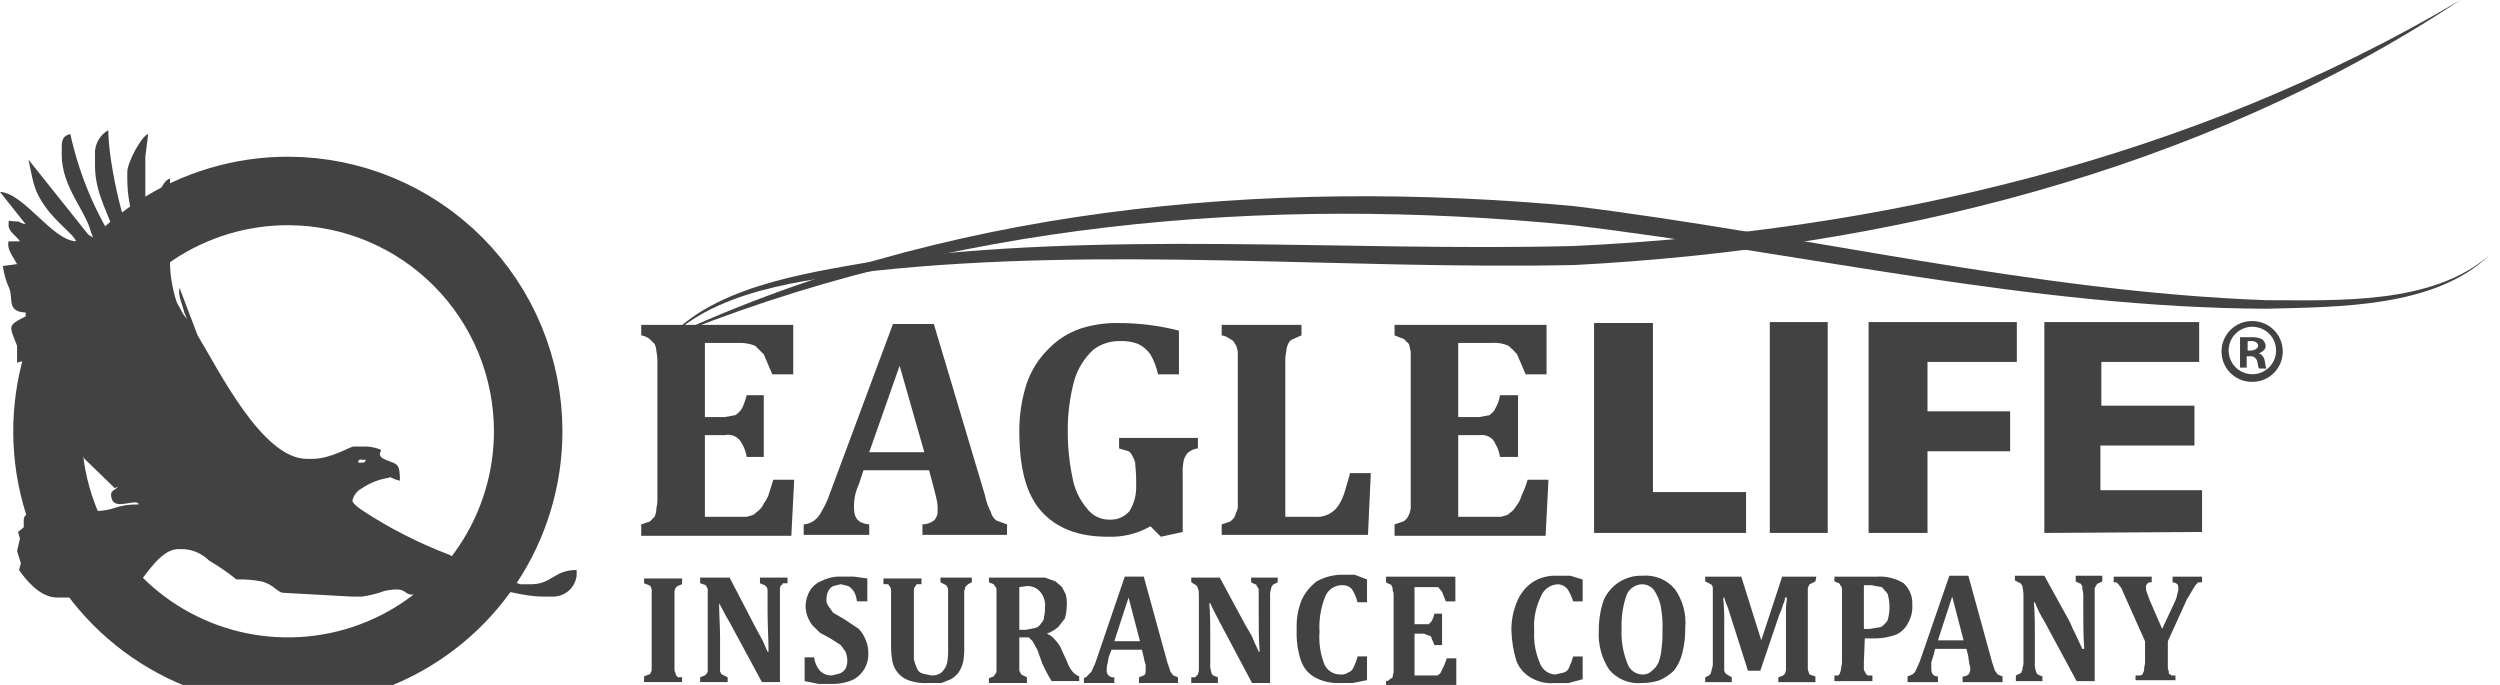
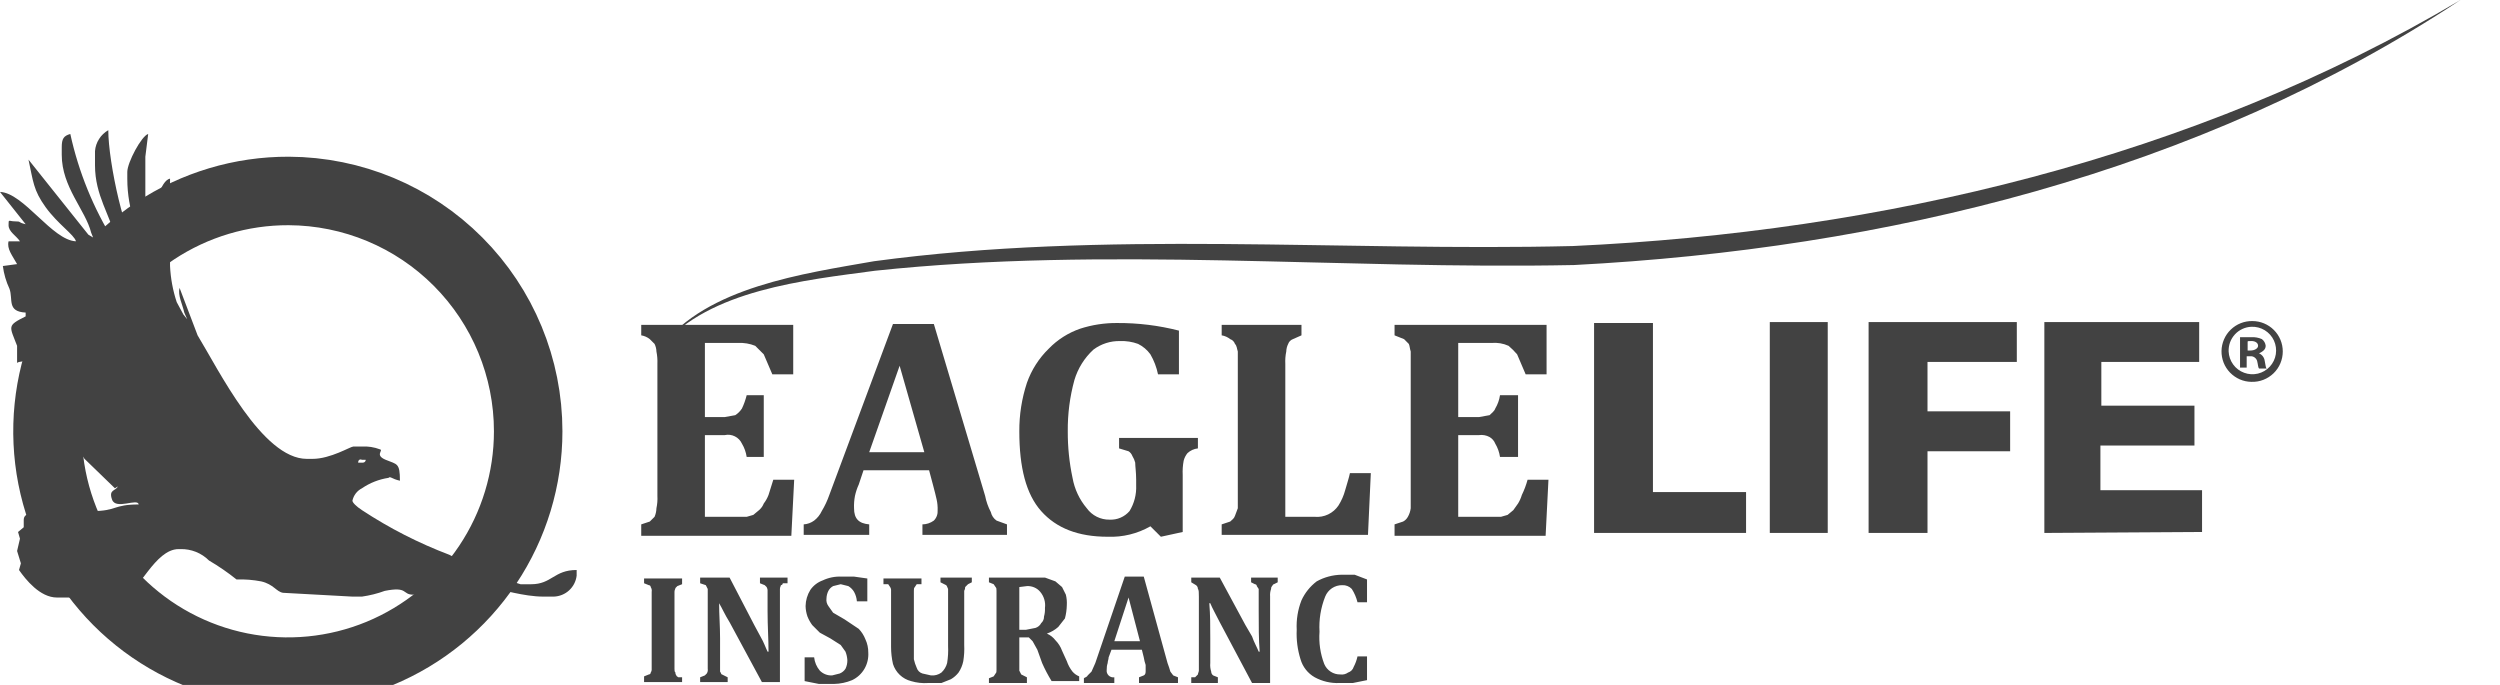
<svg xmlns="http://www.w3.org/2000/svg" width="73" height="20" viewBox="0 0 73 20" fill="none">
  <g id="Layer 2">
    <g id="Layer 1">
-       <path id="Vector" d="M19.223 9.986C27.489 6.047 36.921 5.187 45.964 6.019C52.704 6.852 59.362 8.516 66.186 8.766C68.266 8.766 71.012 8.904 72.677 7.462C71.096 8.988 68.266 8.96 66.186 9.015C59.334 8.988 52.649 7.379 45.908 6.574C36.921 5.687 27.6 6.491 19.223 9.986Z" fill="#424242" />
      <path id="Vector_2" d="M71.845 0C64.216 5.049 55.007 7.268 45.964 7.739C39.14 7.878 32.344 7.184 25.548 7.906C23.495 8.183 20.721 8.46 19.307 10.125C20.638 8.377 23.468 7.989 25.52 7.628C32.289 6.713 39.14 7.351 45.936 7.184C54.924 6.768 64.05 4.632 71.845 0ZM46.547 15.562V9.431H48.266V14.369H50.985V15.562H46.547ZM51.678 15.562V9.404H53.37V15.562H51.678ZM54.563 15.562V9.404H58.891V10.569H56.283V12.011H58.696V13.176H56.283V15.562H54.563ZM59.695 15.562V9.404H64.216V10.569H61.359V11.845H64.078V13.01H61.332V14.313H64.3V15.534L59.695 15.562Z" fill="#424242" />
      <path id="Vector_3" d="M27.129 13.731H25.215L25.076 14.147C25.027 14.254 24.99 14.366 24.965 14.48C24.942 14.599 24.933 14.72 24.938 14.841C24.938 15.146 25.076 15.285 25.381 15.312V15.618H23.468V15.312C23.578 15.305 23.683 15.267 23.773 15.201C23.868 15.128 23.944 15.033 23.995 14.924C24.085 14.775 24.159 14.617 24.216 14.453L26.075 9.46H27.268L28.766 14.48C28.798 14.645 28.854 14.803 28.932 14.952C28.955 15.053 29.014 15.142 29.099 15.201L29.404 15.312V15.618H26.935V15.312C27.055 15.311 27.171 15.272 27.268 15.201C27.307 15.162 27.338 15.114 27.357 15.061C27.376 15.008 27.383 14.952 27.379 14.896C27.382 14.794 27.373 14.691 27.351 14.591C27.323 14.48 27.296 14.342 27.24 14.147L27.129 13.731ZM25.381 13.204H26.99L26.269 10.68L25.381 13.204ZM34.425 9.654V10.93H33.814C33.772 10.725 33.697 10.528 33.592 10.347C33.499 10.217 33.375 10.113 33.232 10.042C33.063 9.98 32.884 9.952 32.705 9.959C32.425 9.953 32.152 10.041 31.928 10.209C31.666 10.449 31.475 10.756 31.373 11.096C31.239 11.584 31.174 12.088 31.179 12.594C31.177 13.051 31.223 13.506 31.318 13.953C31.376 14.281 31.519 14.587 31.734 14.841C31.81 14.946 31.91 15.031 32.026 15.089C32.142 15.147 32.27 15.176 32.4 15.174C32.509 15.179 32.619 15.16 32.72 15.116C32.821 15.073 32.91 15.007 32.982 14.924C33.12 14.699 33.187 14.438 33.176 14.175V14.009C33.176 13.787 33.148 13.62 33.148 13.509C33.131 13.441 33.103 13.375 33.065 13.315C33.044 13.258 33.005 13.209 32.954 13.177L32.677 13.093V12.788H34.979V13.093C34.865 13.105 34.758 13.154 34.674 13.232C34.621 13.297 34.583 13.373 34.563 13.454C34.537 13.591 34.528 13.731 34.535 13.87V15.534L33.898 15.673L33.592 15.368C33.213 15.585 32.781 15.69 32.344 15.673C31.484 15.673 30.846 15.423 30.402 14.924C29.959 14.425 29.764 13.648 29.764 12.594C29.761 12.114 29.836 11.636 29.986 11.179C30.119 10.802 30.337 10.46 30.624 10.181C30.879 9.917 31.193 9.718 31.54 9.598C31.889 9.485 32.254 9.429 32.621 9.432C33.23 9.429 33.835 9.503 34.425 9.654ZM38.003 9.487V9.792L37.753 9.903C37.721 9.914 37.692 9.932 37.668 9.957C37.644 9.981 37.626 10.01 37.615 10.042C37.58 10.111 37.561 10.187 37.559 10.264C37.534 10.382 37.525 10.504 37.531 10.624V15.091H38.391C38.526 15.103 38.662 15.079 38.784 15.02C38.906 14.961 39.01 14.871 39.085 14.758C39.171 14.62 39.237 14.471 39.279 14.314C39.334 14.12 39.39 13.953 39.418 13.815H40.028L39.945 15.618H35.673V15.312L35.922 15.229C35.978 15.174 36.033 15.146 36.061 15.063L36.144 14.841V10.264C36.117 10.181 36.117 10.098 36.061 10.042C36.05 10.01 36.032 9.981 36.008 9.957C35.984 9.932 35.955 9.914 35.922 9.903C35.85 9.845 35.764 9.807 35.673 9.792V9.487H38.003ZM45.16 9.487V10.93H44.549L44.3 10.347C44.224 10.257 44.14 10.174 44.05 10.098C43.894 10.027 43.722 9.999 43.551 10.014H42.58V12.178H43.19L43.495 12.123C43.551 12.067 43.634 12.011 43.662 11.928C43.733 11.809 43.78 11.677 43.8 11.54H44.327V13.343H43.8C43.78 13.206 43.733 13.074 43.662 12.955C43.63 12.873 43.571 12.805 43.495 12.761C43.402 12.71 43.295 12.691 43.19 12.705H42.58V15.091H43.828L44.022 15.035L44.189 14.896L44.327 14.702C44.375 14.624 44.412 14.54 44.438 14.453C44.508 14.31 44.563 14.162 44.605 14.009H45.215L45.132 15.645H40.721V15.312L40.971 15.229C41.03 15.198 41.078 15.15 41.11 15.091C41.154 15.014 41.182 14.929 41.193 14.841V10.264C41.165 10.181 41.165 10.098 41.137 10.042L40.999 9.903L40.721 9.792V9.487H45.16ZM23.162 9.487V10.93H22.552L22.302 10.347L22.053 10.098C21.895 10.034 21.724 10.005 21.553 10.014H20.583V12.178H21.165L21.47 12.123C21.548 12.073 21.615 12.006 21.665 11.928C21.724 11.804 21.77 11.674 21.803 11.54H22.302V13.343H21.803C21.783 13.206 21.736 13.074 21.665 12.955C21.622 12.862 21.55 12.787 21.459 12.742C21.368 12.696 21.264 12.683 21.165 12.705H20.583V15.091H21.803L21.997 15.035L22.164 14.896C22.225 14.844 22.273 14.777 22.302 14.702C22.36 14.626 22.407 14.542 22.441 14.453L22.58 14.009H23.19L23.107 15.645H18.724V15.312L18.974 15.229L19.113 15.091C19.147 15.012 19.166 14.927 19.168 14.841C19.193 14.723 19.203 14.601 19.196 14.48V10.624C19.201 10.504 19.192 10.383 19.168 10.264C19.166 10.187 19.147 10.111 19.113 10.042L18.974 9.903C18.902 9.845 18.816 9.807 18.724 9.792V9.487H23.162Z" fill="#424242" />
      <path id="Vector_4" d="M15.423 12.594C15.423 13.983 15.011 15.341 14.238 16.496C13.466 17.651 12.368 18.55 11.084 19.081C9.8 19.611 8.387 19.748 7.025 19.475C5.663 19.202 4.413 18.531 3.432 17.547C2.452 16.563 1.786 15.309 1.518 13.946C1.251 12.583 1.393 11.171 1.929 9.889C2.464 8.607 3.368 7.513 4.526 6.745C5.684 5.978 7.043 5.571 8.432 5.576C10.289 5.584 12.067 6.326 13.377 7.642C14.687 8.957 15.423 10.738 15.423 12.594Z" stroke="#424242" stroke-width="2" stroke-miterlimit="10" />
      <path id="Vector_5" fill-rule="evenodd" clip-rule="evenodd" d="M15.506 17.06H15.201C14.482 16.841 13.785 16.553 13.121 16.2C12.225 15.86 11.369 15.423 10.569 14.896C10.402 14.786 10.291 14.675 10.291 14.619C10.308 14.542 10.341 14.47 10.389 14.407C10.437 14.345 10.498 14.294 10.569 14.258C10.801 14.099 11.067 13.995 11.345 13.953C11.401 13.898 11.429 13.981 11.678 14.037C11.678 13.509 11.595 13.565 11.262 13.426C10.929 13.288 11.207 13.149 11.096 13.121C10.928 13.057 10.748 13.029 10.569 13.038H10.319C10.236 13.038 9.653 13.399 9.126 13.399H8.96C7.656 13.399 6.38 10.791 5.77 9.792L5.243 8.405C5.187 8.627 5.326 8.877 5.381 9.127L5.465 9.321L5.354 9.182L5.16 8.822C5.047 8.481 4.982 8.126 4.965 7.767V5.215C4.688 5.271 4.494 6.048 4.494 6.436C4.494 6.824 4.66 7.379 4.577 7.657V7.906C4.3 7.795 4.244 6.159 4.244 5.687V4.577L4.327 3.912C4.133 3.967 3.717 4.744 3.717 5.021V5.215C3.717 6.214 4.078 6.713 4.078 7.379C3.662 7.046 3.162 4.744 3.162 3.801C3.053 3.863 2.96 3.952 2.893 4.058C2.825 4.164 2.784 4.285 2.774 4.411V4.827C2.774 5.715 3.218 6.27 3.384 6.991L3.44 7.102L3.329 7.046C2.727 6.082 2.296 5.022 2.053 3.912C1.859 3.967 1.803 4.05 1.803 4.3V4.522C1.803 5.465 2.497 6.131 2.663 6.797L2.718 6.935L2.58 6.852L0.832 4.661C0.971 5.299 0.971 5.548 1.331 6.048C1.692 6.547 2.164 6.852 2.219 7.046C1.526 7.019 0.693 5.632 0 5.604L0.749 6.547C0.499 6.491 0.638 6.464 0.444 6.464C0.25 6.464 0.25 6.381 0.25 6.575C0.25 6.769 0.472 6.88 0.583 7.046H0.25C0.194 7.268 0.361 7.462 0.499 7.712L0.083 7.767C0.113 7.998 0.178 8.223 0.277 8.433C0.388 8.738 0.194 9.099 0.749 9.127V9.238C0.194 9.515 0.277 9.515 0.499 10.098V10.597C0.555 10.541 0.777 10.569 0.832 10.486C0.915 11.401 2.025 12.733 2.469 13.399L3.356 14.258L3.44 14.203C3.384 14.342 3.162 14.286 3.273 14.591C3.384 14.896 4.022 14.536 4.05 14.73C3.301 14.73 3.412 14.924 2.691 14.924L1.664 14.98C1.359 14.98 0.693 14.869 0.693 15.174V15.396L0.527 15.534L0.583 15.729L0.499 16.089L0.61 16.45L0.555 16.644C0.749 16.921 1.165 17.448 1.664 17.448H2.33C2.691 17.448 2.663 17.199 2.885 17.199H2.996C3.19 17.199 3.107 17.31 3.44 17.31H3.689C4.05 17.31 4.521 16.034 5.215 16.034H5.27C5.424 16.03 5.578 16.058 5.721 16.115C5.864 16.172 5.994 16.258 6.103 16.367C6.384 16.532 6.653 16.717 6.907 16.921C7.149 16.912 7.391 16.931 7.628 16.977C7.989 17.06 8.072 17.282 8.266 17.31L10.291 17.421H10.569C10.796 17.388 11.019 17.333 11.234 17.254C11.928 17.116 11.734 17.365 12.067 17.365C12.399 17.365 12.372 17.254 12.621 17.254C12.819 17.383 13.053 17.441 13.287 17.421H14.036C14.203 17.337 14.286 17.199 14.452 17.199C14.619 17.199 15.284 17.421 15.867 17.421H16.172C16.337 17.415 16.496 17.351 16.618 17.239C16.74 17.127 16.818 16.975 16.838 16.811V16.644C16.172 16.644 16.116 17.06 15.506 17.06ZM10.569 13.426H10.68C10.68 13.448 10.671 13.47 10.655 13.485C10.64 13.501 10.618 13.509 10.596 13.509H10.458C10.458 13.426 10.513 13.399 10.569 13.426Z" fill="#424242" />
      <path id="Vector_6" d="M66.657 10.263C66.657 10.382 66.633 10.499 66.587 10.609C66.541 10.719 66.473 10.818 66.388 10.9C66.302 10.983 66.201 11.048 66.09 11.091C65.979 11.134 65.861 11.154 65.742 11.15C65.625 11.149 65.51 11.124 65.403 11.078C65.296 11.031 65.2 10.964 65.118 10.881C65.037 10.797 64.973 10.698 64.93 10.59C64.888 10.481 64.866 10.366 64.868 10.249C64.87 10.132 64.895 10.017 64.941 9.91C64.987 9.803 65.054 9.706 65.138 9.625C65.222 9.544 65.32 9.48 65.429 9.437C65.537 9.394 65.653 9.373 65.77 9.375C66.005 9.375 66.231 9.469 66.397 9.635C66.564 9.802 66.657 10.027 66.657 10.263ZM65.076 10.263C65.082 10.4 65.128 10.532 65.209 10.643C65.289 10.754 65.401 10.838 65.53 10.885C65.659 10.933 65.798 10.941 65.932 10.909C66.065 10.877 66.186 10.806 66.279 10.705C66.372 10.604 66.433 10.478 66.454 10.343C66.475 10.207 66.456 10.069 66.399 9.944C66.341 9.819 66.248 9.715 66.131 9.643C66.014 9.572 65.879 9.536 65.742 9.542C65.651 9.545 65.561 9.567 65.479 9.605C65.396 9.643 65.321 9.697 65.26 9.764C65.198 9.831 65.15 9.91 65.118 9.995C65.087 10.081 65.073 10.172 65.076 10.263ZM65.603 10.734H65.409V9.847H65.742C65.847 9.84 65.951 9.859 66.047 9.902C66.078 9.925 66.104 9.954 66.123 9.988C66.142 10.021 66.154 10.058 66.158 10.096C66.158 10.207 66.075 10.263 65.964 10.318C66.009 10.337 66.048 10.368 66.077 10.407C66.106 10.446 66.124 10.492 66.13 10.54C66.158 10.679 66.158 10.734 66.186 10.762H65.964C65.936 10.734 65.936 10.651 65.908 10.54C65.896 10.499 65.87 10.463 65.835 10.438C65.8 10.412 65.757 10.4 65.714 10.402H65.603V10.734ZM65.631 10.235H65.714C65.825 10.235 65.936 10.18 65.936 10.096C65.936 10.013 65.853 9.958 65.742 9.958C65.631 9.958 65.631 9.958 65.631 9.985V10.235ZM19.695 19.389V19.528C19.695 19.583 19.695 19.611 19.723 19.639C19.721 19.654 19.723 19.669 19.728 19.683C19.733 19.697 19.74 19.711 19.75 19.722C19.75 19.75 19.778 19.75 19.806 19.777H19.917V19.916H18.807V19.75L18.946 19.694C18.96 19.694 18.975 19.688 18.985 19.678C18.995 19.668 19.001 19.653 19.001 19.639C19.023 19.606 19.033 19.567 19.029 19.528V17.281C19.038 17.233 19.028 17.183 19.001 17.142C19.001 17.127 18.995 17.113 18.985 17.103C18.975 17.093 18.96 17.087 18.946 17.087L18.807 17.031V16.892H19.917V17.059L19.778 17.114L19.723 17.17C19.723 17.198 19.695 17.225 19.695 17.281V19.417V19.389ZM22.996 16.865V17.031H22.857C22.857 17.046 22.851 17.06 22.841 17.07C22.83 17.081 22.816 17.087 22.802 17.087C22.802 17.114 22.774 17.142 22.774 17.198V19.916H22.247L21.304 18.169C21.165 17.947 21.082 17.752 20.998 17.614C20.998 17.947 21.026 18.279 21.026 18.64V19.611C21.054 19.639 21.054 19.694 21.082 19.694L21.248 19.777V19.916H20.444V19.777L20.582 19.722L20.638 19.666C20.664 19.625 20.674 19.576 20.666 19.528V17.198L20.61 17.087L20.444 17.031V16.865H21.304L22.025 18.252L22.219 18.612C22.302 18.751 22.358 18.917 22.413 19.028H22.441C22.441 18.668 22.413 18.279 22.413 17.863V17.225C22.409 17.196 22.399 17.168 22.386 17.142L22.33 17.087L22.191 17.031V16.865H22.996ZM23.773 19.195C23.788 19.338 23.846 19.473 23.939 19.583C23.986 19.63 24.042 19.667 24.104 19.691C24.166 19.715 24.233 19.726 24.299 19.722L24.521 19.666C24.59 19.638 24.648 19.59 24.688 19.528C24.726 19.45 24.744 19.364 24.743 19.278C24.738 19.192 24.72 19.108 24.688 19.028L24.549 18.834L24.244 18.64L23.939 18.474L23.717 18.252C23.66 18.175 23.614 18.091 23.578 18.002C23.544 17.904 23.525 17.801 23.523 17.697C23.526 17.53 23.574 17.367 23.662 17.225C23.75 17.098 23.876 17.001 24.022 16.948C24.195 16.866 24.386 16.828 24.577 16.837H24.938L25.326 16.892V17.558H25.021C25.014 17.461 24.985 17.366 24.938 17.281C24.897 17.212 24.84 17.155 24.771 17.114L24.549 17.059L24.327 17.114C24.268 17.146 24.22 17.194 24.189 17.253C24.154 17.322 24.135 17.398 24.133 17.475C24.122 17.553 24.142 17.633 24.189 17.697L24.327 17.891L24.66 18.085L25.076 18.363C25.16 18.451 25.226 18.555 25.27 18.668C25.327 18.789 25.355 18.922 25.354 19.056C25.364 19.222 25.325 19.387 25.241 19.531C25.157 19.674 25.032 19.789 24.882 19.86C24.715 19.93 24.536 19.967 24.355 19.971H23.911L23.495 19.888V19.195H23.773ZM27.684 17.447V17.198C27.656 17.142 27.656 17.114 27.628 17.087L27.462 17.003V16.865H28.377V17.003L28.266 17.059L28.183 17.142C28.184 17.181 28.174 17.219 28.155 17.253V18.834C28.163 18.992 28.153 19.15 28.128 19.306C28.104 19.425 28.057 19.538 27.989 19.639C27.928 19.717 27.853 19.783 27.767 19.833L27.489 19.944H27.101C26.933 19.956 26.764 19.937 26.602 19.888C26.479 19.857 26.366 19.794 26.274 19.707C26.182 19.619 26.113 19.51 26.075 19.389C26.038 19.225 26.019 19.058 26.019 18.89V17.253C26.023 17.214 26.014 17.175 25.992 17.142L25.936 17.059H25.797V16.892H26.907V17.059H26.768L26.713 17.142C26.685 17.17 26.685 17.198 26.685 17.253V19.25C26.704 19.336 26.732 19.42 26.768 19.5C26.78 19.539 26.802 19.575 26.831 19.604C26.86 19.633 26.895 19.654 26.935 19.666L27.184 19.722C27.293 19.733 27.401 19.703 27.489 19.639C27.57 19.564 27.628 19.468 27.656 19.361C27.683 19.196 27.692 19.029 27.684 18.862V17.447ZM29.986 19.944H28.877V19.805L29.015 19.75L29.071 19.666C29.098 19.639 29.098 19.611 29.098 19.555V17.253C29.098 17.198 29.098 17.17 29.071 17.142L29.015 17.059L28.877 17.003V16.865H30.513L30.818 16.976L31.012 17.142L31.123 17.364C31.148 17.464 31.157 17.567 31.151 17.669C31.148 17.8 31.13 17.931 31.096 18.058L30.901 18.307C30.805 18.393 30.691 18.459 30.569 18.501C30.667 18.543 30.753 18.61 30.818 18.695C30.904 18.782 30.971 18.886 31.012 19.001L31.151 19.306C31.188 19.416 31.245 19.52 31.317 19.611C31.37 19.672 31.437 19.72 31.512 19.75V19.888H30.707C30.603 19.719 30.51 19.543 30.43 19.361L30.291 18.973L30.152 18.723L30.041 18.612H29.764V19.583L29.82 19.694L29.986 19.777V19.944ZM29.764 17.142V18.39H29.958L30.236 18.335C30.271 18.324 30.304 18.306 30.333 18.282C30.362 18.259 30.385 18.229 30.402 18.196C30.429 18.172 30.451 18.142 30.465 18.108C30.48 18.075 30.486 18.038 30.485 18.002C30.508 17.921 30.517 17.837 30.513 17.752C30.524 17.668 30.517 17.583 30.493 17.502C30.469 17.421 30.429 17.346 30.374 17.281C30.327 17.225 30.267 17.18 30.2 17.152C30.133 17.123 30.059 17.11 29.986 17.114L29.764 17.142ZM33.343 18.973H32.455L32.372 19.195C32.372 19.25 32.344 19.306 32.344 19.361C32.323 19.424 32.314 19.49 32.316 19.555C32.311 19.586 32.314 19.617 32.323 19.646C32.333 19.675 32.349 19.701 32.371 19.723C32.392 19.744 32.419 19.761 32.448 19.77C32.477 19.78 32.508 19.782 32.538 19.777V19.944H31.65V19.805C31.678 19.777 31.734 19.777 31.761 19.722L31.872 19.611L31.983 19.361L32.843 16.837H33.398L34.092 19.361C34.123 19.443 34.151 19.526 34.175 19.611L34.258 19.722L34.397 19.777V19.944H33.259V19.777L33.398 19.722C33.453 19.694 33.453 19.639 33.453 19.583V19.417C33.428 19.345 33.41 19.27 33.398 19.195L33.343 18.973ZM32.538 18.723H33.287L32.954 17.447L32.538 18.723ZM37.309 16.865V17.003L37.198 17.059C37.17 17.059 37.17 17.087 37.143 17.114C37.133 17.126 37.125 17.139 37.12 17.153C37.116 17.167 37.114 17.183 37.115 17.198C37.09 17.269 37.081 17.344 37.087 17.419V19.944H36.56L35.617 18.169C35.506 17.947 35.395 17.752 35.34 17.614H35.312C35.34 17.947 35.34 18.279 35.34 18.64V19.361C35.332 19.445 35.341 19.53 35.367 19.611C35.367 19.632 35.373 19.654 35.382 19.673C35.392 19.692 35.406 19.709 35.423 19.722L35.562 19.777V19.944H34.785V19.777H34.896L34.979 19.694C34.979 19.666 35.007 19.611 35.007 19.583V17.419C35.007 17.308 35.007 17.225 34.979 17.198C34.979 17.176 34.974 17.155 34.965 17.136C34.955 17.116 34.941 17.099 34.924 17.087L34.785 17.003V16.865H35.617L36.366 18.252L36.56 18.584C36.616 18.751 36.699 18.89 36.754 19.028H36.782C36.754 18.668 36.754 18.279 36.754 17.836V17.198L36.699 17.114C36.699 17.1 36.693 17.085 36.683 17.075C36.672 17.065 36.658 17.059 36.644 17.059L36.532 17.003V16.865H37.309ZM39.917 16.92V17.586H39.639C39.605 17.448 39.549 17.317 39.473 17.198C39.437 17.16 39.394 17.131 39.346 17.112C39.298 17.093 39.247 17.084 39.196 17.087C39.088 17.085 38.983 17.116 38.894 17.175C38.805 17.235 38.736 17.32 38.696 17.419C38.566 17.745 38.509 18.096 38.53 18.446C38.506 18.767 38.553 19.089 38.668 19.389C38.707 19.481 38.773 19.56 38.857 19.614C38.941 19.669 39.04 19.696 39.14 19.694C39.218 19.705 39.298 19.685 39.362 19.639C39.401 19.627 39.437 19.605 39.466 19.576C39.495 19.547 39.516 19.512 39.528 19.472C39.579 19.376 39.616 19.273 39.639 19.167H39.917V19.86L39.501 19.944H39.112C38.861 19.955 38.612 19.897 38.391 19.777C38.189 19.663 38.039 19.474 37.975 19.25C37.888 18.972 37.85 18.681 37.864 18.39C37.849 18.097 37.896 17.804 38.003 17.53C38.103 17.312 38.255 17.122 38.447 16.976C38.668 16.853 38.915 16.787 39.168 16.782H39.556L39.917 16.92Z" fill="#424242" />
-       <path id="Vector_7" d="M42.497 16.839V17.56H42.219L42.108 17.282L41.997 17.144H41.304V18.226H41.72L41.803 18.142C41.84 18.072 41.868 17.998 41.886 17.92H42.108V18.836H41.886L41.803 18.642C41.803 18.62 41.794 18.598 41.779 18.583C41.763 18.567 41.742 18.558 41.72 18.558L41.581 18.503H41.304V19.724H41.97L42.053 19.668H42.053C42.108 19.557 42.108 19.557 42.163 19.446L42.247 19.224H42.524V20.029H40.472V19.89C40.493 19.89 40.514 19.885 40.534 19.875C40.553 19.866 40.57 19.852 40.583 19.834L40.666 19.779C40.664 19.731 40.674 19.684 40.694 19.64V17.421C40.694 17.338 40.694 17.282 40.666 17.255C40.674 17.207 40.664 17.157 40.638 17.116C40.638 17.101 40.632 17.087 40.622 17.077C40.611 17.066 40.597 17.061 40.583 17.061L40.472 17.005V16.839H42.497ZM46.214 16.922V17.56H45.936C45.897 17.433 45.841 17.311 45.77 17.199C45.736 17.158 45.693 17.125 45.646 17.101C45.598 17.077 45.546 17.063 45.492 17.061C45.383 17.064 45.277 17.101 45.188 17.165C45.099 17.229 45.032 17.318 44.993 17.421C44.841 17.731 44.774 18.076 44.799 18.42C44.779 18.743 44.836 19.066 44.965 19.363C44.998 19.456 45.058 19.537 45.137 19.597C45.216 19.656 45.311 19.69 45.409 19.696L45.659 19.64C45.698 19.628 45.734 19.607 45.763 19.578C45.792 19.549 45.813 19.513 45.825 19.474C45.871 19.376 45.908 19.273 45.936 19.169H46.214V19.834L45.798 19.945H45.382C45.139 19.966 44.895 19.907 44.688 19.779C44.495 19.667 44.347 19.49 44.272 19.28C44.19 19 44.143 18.711 44.133 18.42C44.127 18.125 44.184 17.831 44.3 17.56C44.392 17.337 44.546 17.144 44.743 17.005C44.958 16.866 45.21 16.799 45.465 16.811H45.853L46.214 16.922ZM47.934 19.945C47.757 19.961 47.579 19.934 47.415 19.866C47.251 19.798 47.105 19.692 46.99 19.557C46.768 19.221 46.661 18.822 46.685 18.42C46.682 18.118 46.729 17.818 46.824 17.532C46.919 17.311 47.078 17.124 47.281 16.996C47.484 16.867 47.721 16.802 47.961 16.811C48.138 16.795 48.316 16.823 48.48 16.89C48.644 16.958 48.79 17.064 48.904 17.199C49.139 17.529 49.247 17.933 49.209 18.337C49.214 18.579 49.186 18.822 49.126 19.058C49.083 19.25 48.998 19.43 48.877 19.585C48.756 19.702 48.615 19.796 48.461 19.862C48.291 19.919 48.113 19.947 47.934 19.945ZM47.351 18.337C47.33 18.687 47.387 19.037 47.517 19.363C47.547 19.458 47.605 19.542 47.685 19.602C47.765 19.661 47.862 19.694 47.961 19.696C48.013 19.698 48.064 19.689 48.112 19.67C48.16 19.651 48.203 19.622 48.239 19.585C48.324 19.52 48.391 19.434 48.433 19.335C48.477 19.21 48.505 19.079 48.516 18.947C48.54 18.772 48.549 18.596 48.544 18.42C48.555 18.169 48.536 17.917 48.488 17.671C48.451 17.512 48.386 17.362 48.294 17.227C48.254 17.177 48.203 17.136 48.146 17.107C48.089 17.078 48.026 17.062 47.961 17.061C47.858 17.06 47.757 17.092 47.672 17.152C47.588 17.212 47.524 17.296 47.49 17.393C47.386 17.697 47.339 18.016 47.351 18.337ZM53.01 16.977L52.843 17.061C52.816 17.088 52.816 17.116 52.788 17.171V19.557C52.816 19.613 52.816 19.668 52.843 19.696L53.01 19.751V19.918H51.928V19.779L52.067 19.724L52.122 19.668C52.122 19.64 52.15 19.613 52.15 19.557V17.809C52.15 17.643 52.178 17.532 52.178 17.449H52.122C52.121 17.517 52.102 17.584 52.067 17.643C52.041 17.749 52.004 17.851 51.956 17.948L51.401 19.585H51.04L50.458 17.754C50.413 17.655 50.376 17.553 50.347 17.449H50.319C50.344 17.735 50.353 18.022 50.347 18.309V19.585C50.375 19.64 50.375 19.668 50.43 19.696L50.569 19.779V19.918H49.792V19.779L49.903 19.724C49.931 19.696 49.959 19.668 49.959 19.64C49.959 19.613 49.986 19.585 49.986 19.529C50.008 19.477 50.018 19.42 50.014 19.363V17.171C50.014 17.15 50.009 17.129 49.999 17.109C49.99 17.09 49.976 17.073 49.959 17.061L49.792 16.977V16.839H50.846L51.429 18.697L52.039 16.839H53.038L53.01 16.977ZM54.425 19.335V19.557L54.48 19.668L54.535 19.724H54.674V19.89H53.565V19.724H53.676C53.703 19.696 53.731 19.668 53.731 19.64C53.731 19.613 53.759 19.585 53.759 19.529C53.759 19.474 53.786 19.418 53.786 19.335V17.227C53.786 17.171 53.786 17.144 53.759 17.116C53.731 17.088 53.731 17.061 53.703 17.033L53.565 16.977V16.839H54.785C55.067 16.816 55.349 16.884 55.59 17.033C55.676 17.114 55.743 17.214 55.786 17.324C55.829 17.434 55.847 17.553 55.839 17.671C55.849 17.844 55.81 18.017 55.728 18.17C55.654 18.329 55.526 18.456 55.368 18.531C55.181 18.599 54.984 18.637 54.785 18.642H54.452L54.425 19.335ZM54.425 18.364H54.591L54.924 18.309C55.002 18.259 55.068 18.193 55.118 18.115C55.192 17.861 55.192 17.591 55.118 17.338L54.952 17.144L54.646 17.088H54.425V18.364ZM57.42 18.947H56.505L56.45 19.169C56.422 19.224 56.422 19.28 56.394 19.335V19.529C56.394 19.668 56.45 19.751 56.588 19.751V19.918H55.7V19.751L55.839 19.696C55.89 19.663 55.929 19.614 55.95 19.557L56.061 19.307L56.921 16.811H57.476L58.169 19.335L58.252 19.585L58.336 19.696L58.474 19.751V19.918H57.309V19.751C57.34 19.754 57.37 19.75 57.398 19.741C57.427 19.731 57.453 19.716 57.476 19.696C57.51 19.657 57.529 19.608 57.531 19.557C57.535 19.5 57.526 19.443 57.504 19.391C57.504 19.335 57.476 19.252 57.476 19.169L57.42 18.947ZM56.588 18.697H57.337L57.004 17.421L56.588 18.697ZM61.387 16.811V16.977L61.276 17.033C61.269 17.033 61.262 17.034 61.255 17.037C61.248 17.04 61.242 17.044 61.237 17.049C61.232 17.054 61.228 17.06 61.225 17.067C61.222 17.074 61.221 17.081 61.221 17.088C61.193 17.088 61.193 17.144 61.165 17.171V19.89H60.638L59.695 18.142C59.586 17.966 59.493 17.781 59.418 17.587H59.39C59.418 17.92 59.418 18.253 59.418 18.614V19.335C59.409 19.419 59.419 19.504 59.445 19.585C59.453 19.626 59.472 19.665 59.501 19.696L59.639 19.751V19.89H58.863V19.724L58.974 19.668C58.989 19.668 59.003 19.662 59.013 19.652C59.023 19.641 59.029 19.627 59.029 19.613C59.051 19.58 59.061 19.541 59.057 19.502C59.082 19.44 59.091 19.373 59.085 19.307V17.366C59.085 17.255 59.057 17.171 59.057 17.116L59.002 17.033L58.835 16.95V16.811H59.695L60.444 18.17C60.493 18.293 60.549 18.413 60.61 18.531L60.804 18.947H60.86C60.832 18.586 60.832 18.198 60.832 17.782V17.393C60.832 17.282 60.804 17.227 60.804 17.171C60.804 17.116 60.805 17.088 60.777 17.088C60.777 17.073 60.771 17.059 60.761 17.049C60.75 17.039 60.736 17.033 60.721 17.033L60.61 16.977V16.811H61.387ZM63.301 18.725V19.502C63.301 19.557 63.329 19.585 63.329 19.613V19.668L63.412 19.724H63.523V19.862H62.358V19.724H62.497C62.552 19.705 62.58 19.677 62.58 19.64C62.602 19.608 62.612 19.568 62.608 19.529C62.608 19.474 62.635 19.418 62.635 19.335V18.725L62.053 17.421L61.942 17.171L61.859 17.061L61.803 17.005H61.72V16.839H62.83V17.005C62.807 17 62.783 17 62.76 17.007C62.737 17.013 62.717 17.025 62.7 17.042C62.684 17.059 62.671 17.079 62.665 17.102C62.658 17.125 62.658 17.148 62.663 17.171C62.661 17.219 62.671 17.267 62.691 17.31L62.774 17.532L63.135 18.364L63.523 17.532C63.551 17.47 63.57 17.405 63.578 17.338C63.601 17.285 63.61 17.228 63.606 17.171C63.606 17.116 63.606 17.088 63.578 17.061C63.551 17.033 63.495 17.005 63.44 17.005V16.839H64.3V17.005H64.189L64.106 17.088L64.022 17.227L63.856 17.504L63.301 18.725Z" fill="#424242" />
    </g>
  </g>
</svg>